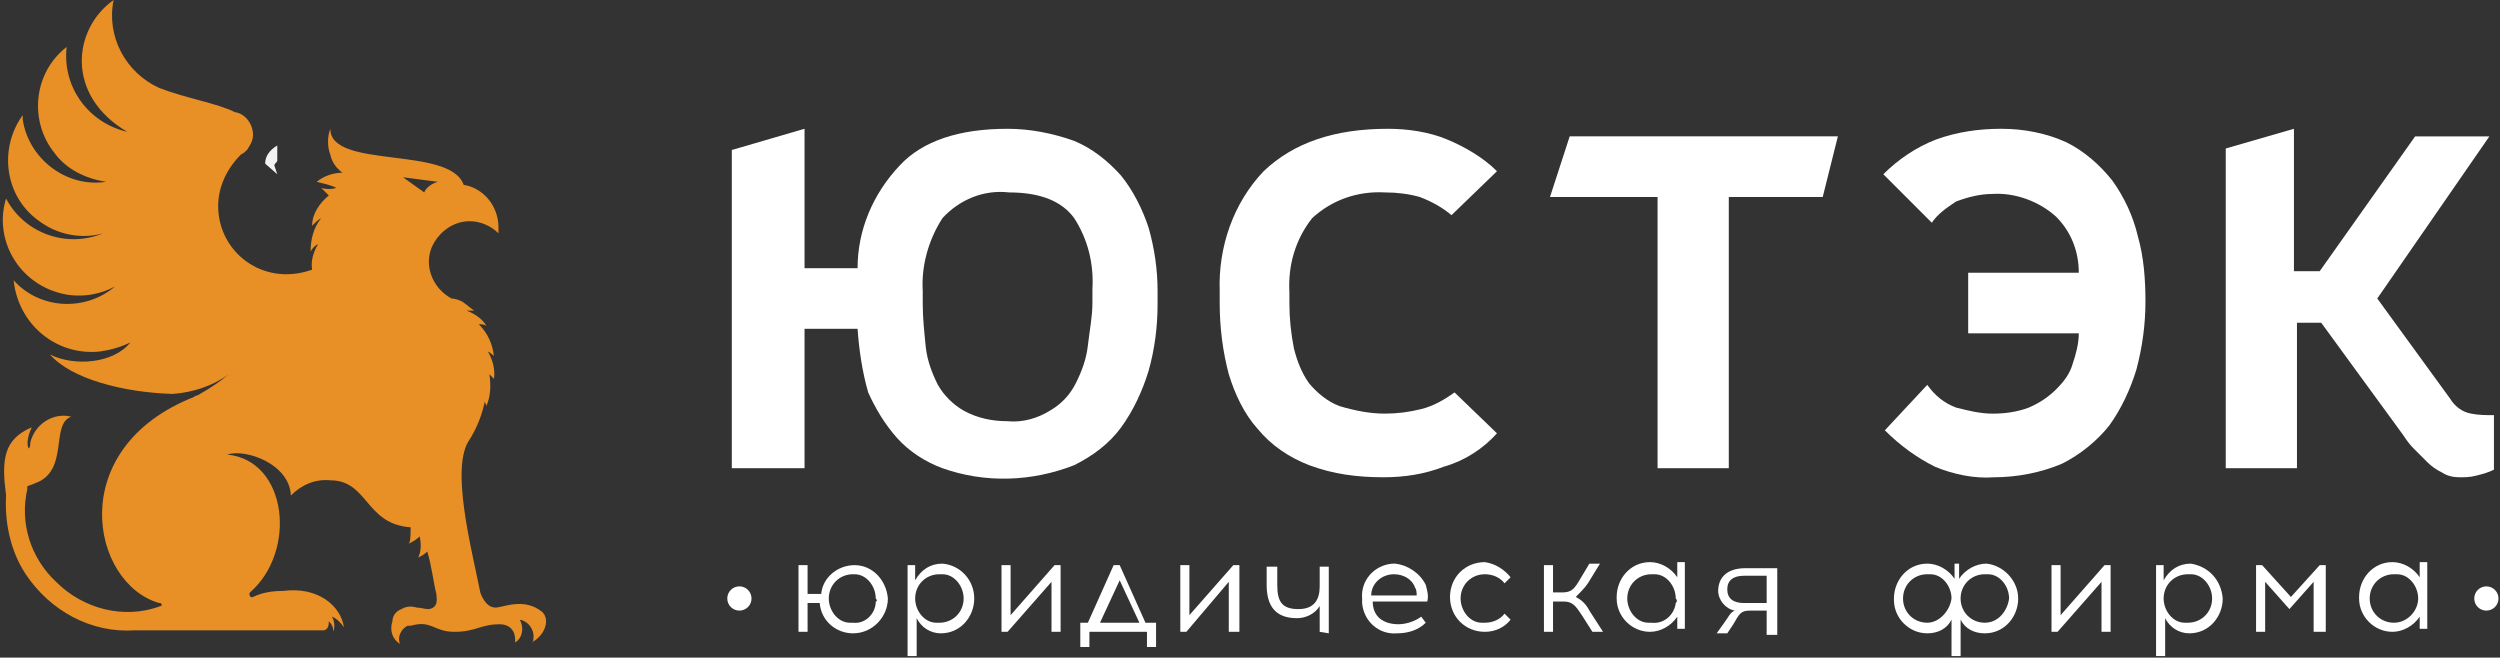
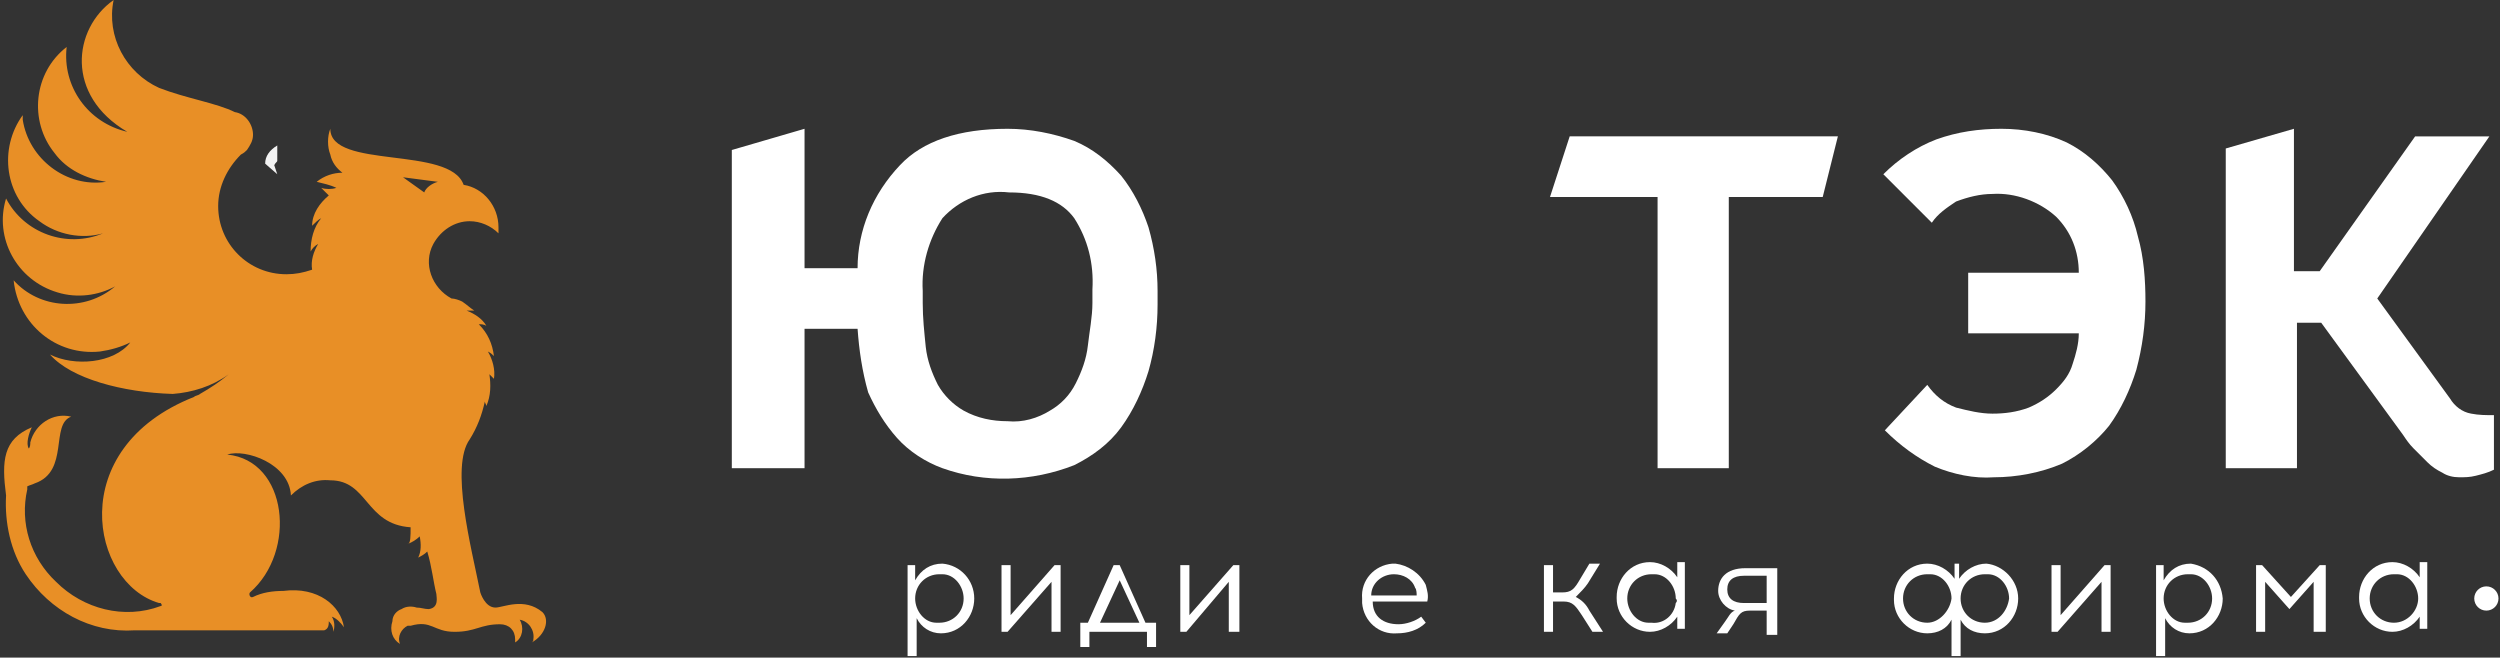
<svg xmlns="http://www.w3.org/2000/svg" id="Слой_1" x="0px" y="0px" viewBox="0 0 165 43.4" style="enable-background:new 0 0 165 43.4;" xml:space="preserve">
  <rect x="0" y="0" width="165" height="43.4" fill="#333333" stroke="none" />
  <style type="text/css"> .st0{fill:#FFFFFF;} .st1{fill:#E88F26;} .st2{fill:#F3F3F3;} .st3{fill:#D3D3D3;} .st4{fill:#FEFEFE;} </style>
  <path class="st0" d="M56.6,21.7h-3.5v9.2h-4.8v-21l4.8-1.4v9.2h3.5c0-2.5,1-4.9,2.8-6.8c1.5-1.6,3.9-2.4,7.1-2.4 c1.5,0,3,0.3,4.4,0.8c1.2,0.5,2.2,1.3,3.1,2.3c0.8,1,1.4,2.2,1.8,3.4c0.4,1.4,0.6,2.8,0.6,4.2v0.9c0,1.5-0.2,3-0.6,4.4 c-0.4,1.3-1,2.6-1.8,3.7s-1.9,1.9-3.1,2.5c-2.8,1.1-5.9,1.2-8.7,0.2c-1.1-0.4-2.2-1.1-3-2s-1.4-1.9-1.9-3 C56.9,24.5,56.7,23.1,56.6,21.7z M72.1,20v-0.9c0.1-1.7-0.3-3.3-1.2-4.7c-0.8-1.1-2.2-1.7-4.3-1.7c-1.7-0.2-3.3,0.5-4.4,1.7 c-0.9,1.4-1.4,3.1-1.3,4.8V20c0,1,0.1,1.9,0.2,2.9c0.1,0.9,0.4,1.7,0.8,2.5c0.4,0.7,1,1.3,1.7,1.7c0.9,0.5,1.9,0.7,2.9,0.7 c1,0.1,2-0.2,2.8-0.7c0.7-0.4,1.3-1,1.7-1.8c0.4-0.8,0.7-1.6,0.8-2.5C71.9,21.9,72.1,20.9,72.1,20z" />
-   <path class="st0" d="M91.6,8.5c1.3,0,2.7,0.2,3.9,0.7c1.2,0.5,2.4,1.2,3.3,2.1l-3,2.9c-0.6-0.5-1.3-0.9-2.1-1.2 c-0.7-0.2-1.5-0.3-2.3-0.3c-1.8-0.1-3.5,0.5-4.8,1.7c-1.1,1.4-1.6,3.1-1.5,4.9V20c0,1,0.1,2,0.3,3c0.2,0.8,0.5,1.6,1,2.3 c0.5,0.6,1.2,1.2,2,1.5c1,0.3,2,0.5,3,0.5c0.8,0,1.6-0.1,2.4-0.3c0.8-0.2,1.5-0.6,2.2-1.1l2.8,2.7c-0.9,1-2.1,1.8-3.5,2.2 c-1.3,0.5-2.6,0.7-4,0.7c-1.7,0-3.3-0.2-4.9-0.8c-1.3-0.5-2.5-1.3-3.4-2.4c-0.9-1-1.5-2.3-1.9-3.6c-0.4-1.5-0.6-3.1-0.6-4.7v-0.8 c-0.1-2.9,0.9-5.8,2.9-7.9C85.4,9.4,88.1,8.5,91.6,8.5z" />
  <path class="st0" d="M114.1,13v17.9h-4.7V13h-7.1l1.3-4h17.7l-1,4H114.1z" />
  <path class="st0" d="M124.3,11.5c1-1,2.2-1.8,3.5-2.3c1.4-0.5,2.8-0.7,4.3-0.7s3,0.3,4.3,0.9c1.2,0.6,2.2,1.5,3,2.5 c0.8,1.1,1.4,2.4,1.7,3.7c0.4,1.4,0.5,2.9,0.5,4.3c0,1.5-0.2,3-0.6,4.5c-0.4,1.3-1,2.6-1.8,3.7c-0.8,1-1.9,1.9-3.1,2.5 c-1.4,0.6-3,0.9-4.5,0.9c-1.3,0.1-2.7-0.2-3.9-0.7c-1.2-0.6-2.3-1.4-3.3-2.4l2.8-3c0.5,0.7,1.1,1.2,1.9,1.5c0.8,0.2,1.6,0.4,2.4,0.4 c0.8,0,1.6-0.1,2.4-0.4c0.7-0.3,1.3-0.7,1.8-1.2s0.9-1,1.1-1.7c0.2-0.6,0.4-1.3,0.4-2h-7.3v-4h7.3c0-1.4-0.5-2.7-1.5-3.7 c-1.1-1-2.7-1.6-4.2-1.5c-0.8,0-1.6,0.2-2.4,0.5c-0.6,0.4-1.2,0.8-1.6,1.4L124.3,11.5z" />
  <path class="st0" d="M151.4,8.5v9.4h1.7l6.3-8.9h4.9l-7.4,10.7l4.8,6.6c0.3,0.5,0.8,0.9,1.4,1c0.5,0.1,1,0.1,1.5,0.1V31 c-0.4,0.2-0.8,0.3-1.2,0.4c-0.4,0.1-0.7,0.1-1.1,0.1c-0.4,0-0.8-0.1-1.1-0.3c-0.4-0.2-0.7-0.4-1-0.7l-0.9-0.9 c-0.3-0.3-0.5-0.6-0.7-0.9l-5.4-7.4h-1.6v9.6h-4.7V9.8L151.4,8.5z" />
-   <path class="st0" d="M58.6,39.5c0,1.2-1,2.3-2.3,2.3c-1.1,0-2.1-0.8-2.2-2h-0.8v1.9h-0.6v-4.4h0.6v1.9h0.9c0.1-1.1,1.1-1.9,2.2-1.9 C57.6,37.3,58.5,38.3,58.6,39.5z M57.8,39.5c0-0.8-0.6-1.6-1.4-1.6h-0.1c-0.9,0-1.6,0.7-1.6,1.6l0,0l0,0l0,0c0,0.8,0.6,1.6,1.4,1.6 l0,0h0.2c0.8,0.1,1.5-0.6,1.5-1.4l0,0l0,0C57.9,39.7,57.9,39.6,57.8,39.5z" />
  <path class="st0" d="M64.3,39.5c0,1.2-0.9,2.3-2.2,2.3l0,0l0,0c-0.7,0-1.3-0.4-1.6-1v2.5h-0.6v-6h0.5v1c0.4-0.7,1-1.1,1.8-1.1 C63.4,37.3,64.3,38.3,64.3,39.5z M60.4,39.5c0,0.8,0.6,1.6,1.4,1.6l0,0H62c0.9,0,1.6-0.7,1.6-1.6l0,0l0,0l0,0c0-0.8-0.6-1.6-1.4-1.6 l0,0H62C61.1,37.9,60.4,38.6,60.4,39.5L60.4,39.5z" />
  <path class="st0" d="M69.4,41.7v-3.3l-2.9,3.3h-0.4v-4.4h0.6v3.3l2.9-3.3H70v4.4H69.4z" />
  <path class="st0" d="M75.7,42.7v-1h-3.8v1h-0.6v-1.6h0.5l1.7-3.8h0.4l1.7,3.8h0.7v1.6H75.7z M72.6,41.1h2.6l-1.3-2.8L72.6,41.1z" />
  <path class="st0" d="M81.1,41.7v-3.3l-2.8,3.3h-0.4v-4.4h0.6v3.3l2.9-3.3h0.4v4.4H81.1z" />
-   <path class="st0" d="M87.1,41.7V40c-0.3,0.5-0.9,0.8-1.5,0.8c-1.5,0-2-0.9-2-2.2v-1.2h0.7v1.2c0,1.1,0.3,1.6,1.4,1.6 s1.4-0.7,1.4-1.5v-1.3h0.6v4.4L87.1,41.7L87.1,41.7z" />
  <path class="st0" d="M94.1,38.6c0.1,0.4,0.2,0.7,0.1,1.1h-3.6c0,1,0.7,1.5,1.7,1.5c0.5,0,1.1-0.2,1.5-0.5l0.3,0.4 c-0.5,0.5-1.2,0.7-1.9,0.7c-1.2,0.1-2.2-0.8-2.3-2l0,0c0-0.1,0-0.2,0-0.3c-0.1-1.2,0.8-2.2,2-2.3h0.2C92.9,37.3,93.7,37.8,94.1,38.6 z M90.5,39.3h3c0-0.1,0-0.4-0.1-0.5c-0.2-0.6-0.8-0.9-1.4-0.9C91.2,37.9,90.5,38.5,90.5,39.3z" />
-   <path class="st0" d="M99.7,38.1l-0.4,0.4c-0.3-0.4-0.8-0.6-1.3-0.6c-0.9,0-1.6,0.7-1.6,1.6l0,0l0,0l0,0c0,0.8,0.6,1.6,1.4,1.6l0,0 H98c0.5,0,1-0.2,1.3-0.6l0.4,0.4c-0.4,0.5-1,0.8-1.7,0.8c-1.3,0-2.3-1-2.3-2.3s1-2.3,2.3-2.3l0,0l0,0C98.7,37.2,99.3,37.6,99.7,38.1 z" />
  <path class="st0" d="M104.4,40.6c-0.4-0.6-0.6-0.9-1.2-0.9h-0.7v2h-0.6v-4.4h0.6v1.8h0.6c0.6,0,0.8-0.2,1.2-0.9l0.6-1h0.7l-0.8,1.3 c-0.2,0.3-0.5,0.6-0.8,0.9c0.4,0.2,0.7,0.5,0.9,0.9l0.9,1.4h-0.7L104.4,40.6z" />
  <path class="st0" d="M110.7,41.7v-1c-0.4,0.6-1.1,1-1.8,1c-1.2,0-2.2-1-2.2-2.2l0,0v-0.1c0-1.2,0.9-2.3,2.2-2.3l0,0l0,0 c0.7,0,1.4,0.4,1.8,1v-1h0.5v4.4h-0.5V41.7z M110.6,39.5c0-0.8-0.6-1.6-1.4-1.6l0,0H109c-0.9,0-1.6,0.7-1.6,1.6l0,0l0,0 c0,0.8,0.6,1.6,1.4,1.6l0,0h0.2c0.8,0.1,1.5-0.5,1.6-1.3l0,0l0,0C110.7,39.7,110.7,39.6,110.6,39.5z" />
  <path class="st0" d="M116.6,41.7v-1.4h-1.1c-0.6,0-0.7,0.2-1.1,0.9l-0.4,0.6h-0.7l0.5-0.7c0.3-0.4,0.4-0.7,0.7-0.8 c-0.6-0.1-1.1-0.7-1.1-1.3c0-0.8,0.5-1.5,1.8-1.5h2.1v4.4h-0.7V41.7z M115.1,38c-0.7,0-1.1,0.3-1.1,0.9s0.4,0.9,1.1,0.9h1.5V38 C116.6,38,115.1,38,115.1,38z" />
  <path class="st0" d="M133.2,39.5c0,1.2-0.9,2.3-2.2,2.3l0,0l0,0c-0.7,0-1.3-0.3-1.6-0.9v2.4h-0.6v-2.4c-0.3,0.6-0.9,0.9-1.6,0.9 c-1.2,0-2.2-1-2.2-2.2l0,0v-0.1c0-1.2,0.9-2.3,2.2-2.3l0,0l0,0c0.7,0,1.4,0.4,1.8,1v-1h0.3v1c0.4-0.6,1.1-1,1.8-1 C132.2,37.3,133.2,38.3,133.2,39.5z M128.8,39.5c0-0.8-0.6-1.6-1.4-1.6l0,0h-0.2c-0.9,0-1.6,0.7-1.6,1.6l0,0l0,0 c0,0.9,0.7,1.6,1.6,1.6C128,41.1,128.7,40.3,128.8,39.5L128.8,39.5z M132.6,39.5c0-0.8-0.6-1.6-1.4-1.6l0,0H131 c-0.9,0-1.6,0.7-1.6,1.6l0,0l0,0c0,0.9,0.7,1.6,1.6,1.6S132.5,40.3,132.6,39.5L132.6,39.5L132.6,39.5L132.6,39.5z" />
  <path class="st0" d="M138.7,41.7v-3.3l-2.9,3.3h-0.4v-4.4h0.6v3.3l2.9-3.3h0.4v4.4H138.7z" />
  <path class="st0" d="M146.7,39.5c0,1.2-0.9,2.3-2.2,2.3l0,0l0,0c-0.7,0-1.3-0.4-1.6-1v2.5h-0.6v-6h0.5v1c0.4-0.7,1-1.1,1.8-1.1 C145.8,37.4,146.6,38.3,146.7,39.5z M142.8,39.5c0,0.8,0.6,1.6,1.4,1.6l0,0h0.2c0.9,0,1.6-0.7,1.6-1.6l0,0l0,0 c0-0.8-0.6-1.6-1.4-1.6l0,0h-0.2C143.5,37.9,142.8,38.6,142.8,39.5L142.8,39.5z" />
  <path class="st0" d="M152.7,41.7v-3.3l-1.6,1.8l-1.6-1.8v3.3h-0.6v-4.4h0.4l1.9,2.1l1.9-2.1h0.4v4.4H152.7z" />
  <path class="st0" d="M159.7,41.7v-1c-0.4,0.6-1.1,1-1.8,1c-1.2,0-2.2-1-2.2-2.2l0,0v-0.1c0-1.2,0.9-2.3,2.2-2.3l0,0l0,0 c0.7,0,1.4,0.4,1.8,1v-1h0.5v4.4h-0.5V41.7z M159.6,39.5c0-0.8-0.6-1.6-1.4-1.6l0,0H158c-0.9,0-1.6,0.7-1.6,1.6l0,0l0,0 c0,0.9,0.7,1.6,1.6,1.6C158.9,41.1,159.6,40.3,159.6,39.5L159.6,39.5z" />
-   <circle class="st0" cx="48.8" cy="39.5" r="0.8" />
  <circle class="st0" cx="164.1" cy="39.5" r="0.8" />
  <path class="st1" d="M15.2,29.8c0.2,0,0.4,0,0.5,0.1C15.4,29.9,15.3,29.8,15.2,29.8z" />
  <path class="st1" d="M35.8,40.4c-1.2-1-2.6-0.3-3.1-0.3c-0.7,0-1-1-1-1c-0.6-3-2-8.3-0.7-10.1c0.5-0.8,0.8-1.6,1-2.5 c0,0.1,0.1,0.2,0.1,0.3c0.3-0.7,0.3-1.4,0.2-2.1l0.3,0.3c0.1-0.6-0.1-1.3-0.4-1.8c0.2,0.1,0.3,0.2,0.4,0.3c-0.1-0.8-0.4-1.5-1-2.1 c0.2,0,0.3,0,0.5,0.1c-0.3-0.5-0.8-0.8-1.3-1h0.5c-0.3-0.2-0.5-0.4-0.8-0.6c-0.2-0.1-0.5-0.2-0.7-0.2c-1.3-0.7-1.9-2.3-1.2-3.6 c0.5-0.9,1.4-1.5,2.4-1.5c0.7,0,1.4,0.3,1.9,0.8V15c0-1.4-1-2.6-2.3-2.8c-0.9-2.6-8.8-1-8.8-3.7c-0.2,0.5-0.2,1.2,0,1.7 c0.1,0.5,0.4,0.9,0.8,1.2c-0.6,0-1.2,0.2-1.7,0.6c0.4,0.1,0.9,0.2,1.3,0.4c-0.3,0.1-0.7,0.1-1,0l0.5,0.5c-0.6,0.5-1.1,1.2-1.1,2 c0.2-0.2,0.4-0.4,0.6-0.5c-0.5,0.6-0.7,1.4-0.7,2.2c0.1-0.2,0.3-0.4,0.5-0.5c-0.3,0.5-0.5,1.1-0.4,1.7c-0.6,0.2-1.1,0.3-1.7,0.3 c-2.5,0-4.5-2-4.5-4.5l0,0c0-1.3,0.6-2.5,1.5-3.4c0.2-0.1,0.3-0.2,0.4-0.3c0.2-0.3,0.4-0.6,0.4-1c0-0.7-0.5-1.4-1.2-1.5 c-1.2-0.6-3.2-0.9-5-1.6C8.3,4.8,7,2.4,7.5,0C4.8,1.9,4.3,6.3,8.4,8.7c-2.6-0.6-4.3-3-4-5.6c-2.2,1.7-2.5,4.9-0.8,7 C4.4,11.2,5.7,11.8,7,12c-2.6,0.4-5.1-1.5-5.5-4.1l0,0l0,0V7.6c-1.6,2.2-1.2,5.4,1.1,7c1.2,0.9,2.8,1.2,4.2,0.8 c-2.4,1-5.2,0-6.4-2.3c-0.8,2.6,0.7,5.4,3.4,6.2c1.3,0.4,2.7,0.2,3.8-0.4c-2,1.7-5,1.5-6.7-0.4c0.3,2.9,2.8,5,5.7,4.7 c0.7-0.1,1.4-0.3,2-0.6c-1.1,1.4-3.7,1.6-5.3,0.8c1.4,1.6,4.8,2.5,8.1,2.6c1.3-0.1,2.6-0.5,3.7-1.3c-0.6,0.5-1.2,0.9-1.9,1.3l0,0 c-0.1,0.1-0.3,0.1-0.4,0.2l0,0C4.2,29.6,6,38.5,10.5,39.8h0.1c0.1,0.1,0.1,0.2,0,0.2l0,0c-2.4,0.9-5.1,0.2-6.9-1.6 c-1.7-1.6-2.4-3.9-1.9-6.1v-0.2C2,32,2.1,32,2.3,31.9c2.3-0.8,1-3.9,2.4-4.4C3.5,27.2,2.3,28,2,29.2c0,0.1,0,0.3-0.1,0.4 c-0.2-0.3,0-1,0.2-1.4c-1.9,0.8-2,2.2-1.7,4.5l0,0c-0.1,1.8,0.3,3.7,1.3,5.2c1.6,2.4,4.3,3.9,7.2,3.7h12.5c0.3-0.1,0.3-0.4,0.3-0.6 c0.2,0.2,0.3,0.4,0.3,0.7c0.1-0.3,0.1-0.7-0.1-1c0.3,0.1,0.6,0.4,0.8,0.7c-0.2-1.4-1.7-2.7-4-2.4c-0.7,0-1.4,0.1-2,0.4 c-0.2,0.1-0.3-0.2-0.2-0.3c3.1-2.7,2.5-8.7-1.5-9.1l0,0c1.2-0.4,4.1,0.6,4.2,2.7c0.7-0.7,1.6-1.1,2.6-1c2.5,0,2.3,2.9,5.3,3.1 c0,0.6,0,1.1-0.2,1.1c0.3-0.1,0.6-0.3,0.8-0.5c0.1,0.5,0.1,1-0.1,1.4c0.2-0.1,0.4-0.2,0.6-0.4c0.3,1,0.4,2,0.6,2.8 c0,0.2,0.2,0.9-0.5,1c-0.3,0-0.5-0.1-0.8-0.1c-0.3-0.1-0.7-0.1-1,0.1c-0.3,0.1-0.6,0.4-0.6,0.8c-0.2,0.6,0,1.2,0.5,1.5 c-0.2-0.5,0.1-1,0.5-1.2h0.2c1.4-0.4,1.5,0.4,2.9,0.4s1.7-0.5,3-0.5c0.6,0,1,0.4,1,1v0.2c0.5-0.3,0.6-1,0.3-1.5l0,0l0,0l0,0 c0.6,0.1,1,0.7,0.9,1.3l0,0l0,0c0,0.1,0,0.1-0.1,0.2C36,41.9,36.3,40.9,35.8,40.4z M28,12.7l-1.4-1l2.3,0.3 C28.5,12.1,28.1,12.4,28,12.7z" />
  <path class="st2" d="M18.3,11.5l-0.8-0.7c0-0.5,0.3-0.9,0.8-1.2v1c0,0.1-0.1,0.1-0.2,0.3L18.3,11.5z" />
  <path class="st3" d="M17.9,12.2l0.1,0.1L17.9,12.2z" />
</svg>